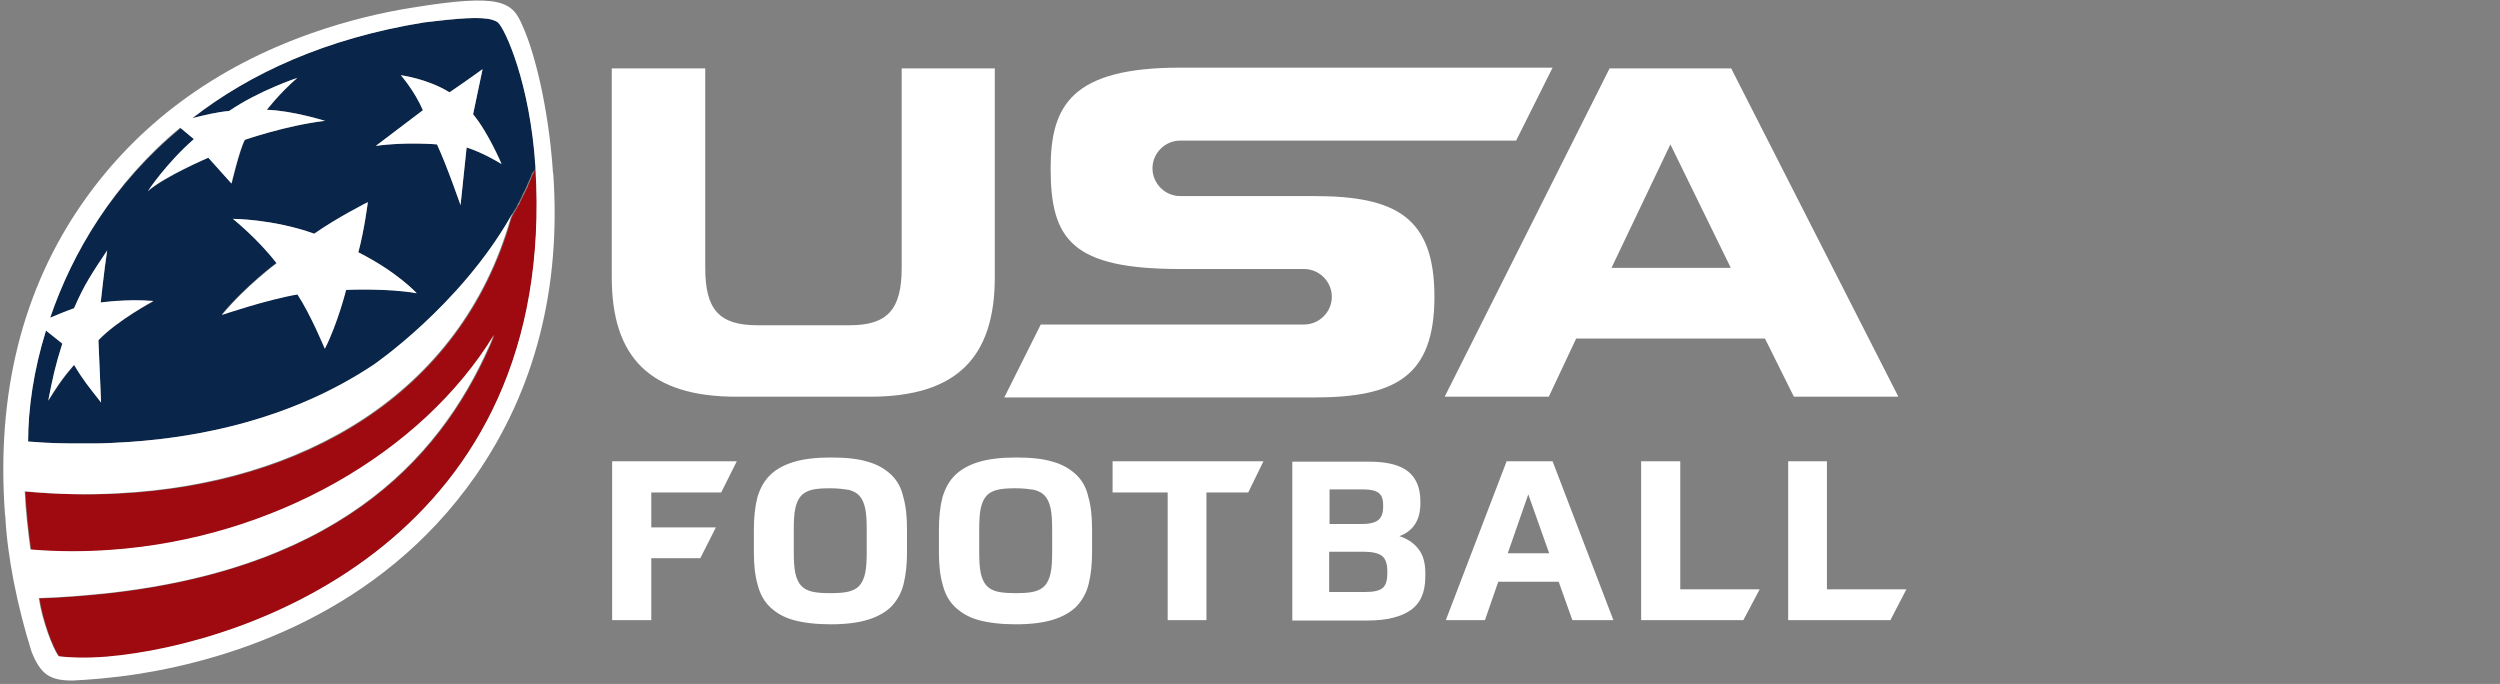
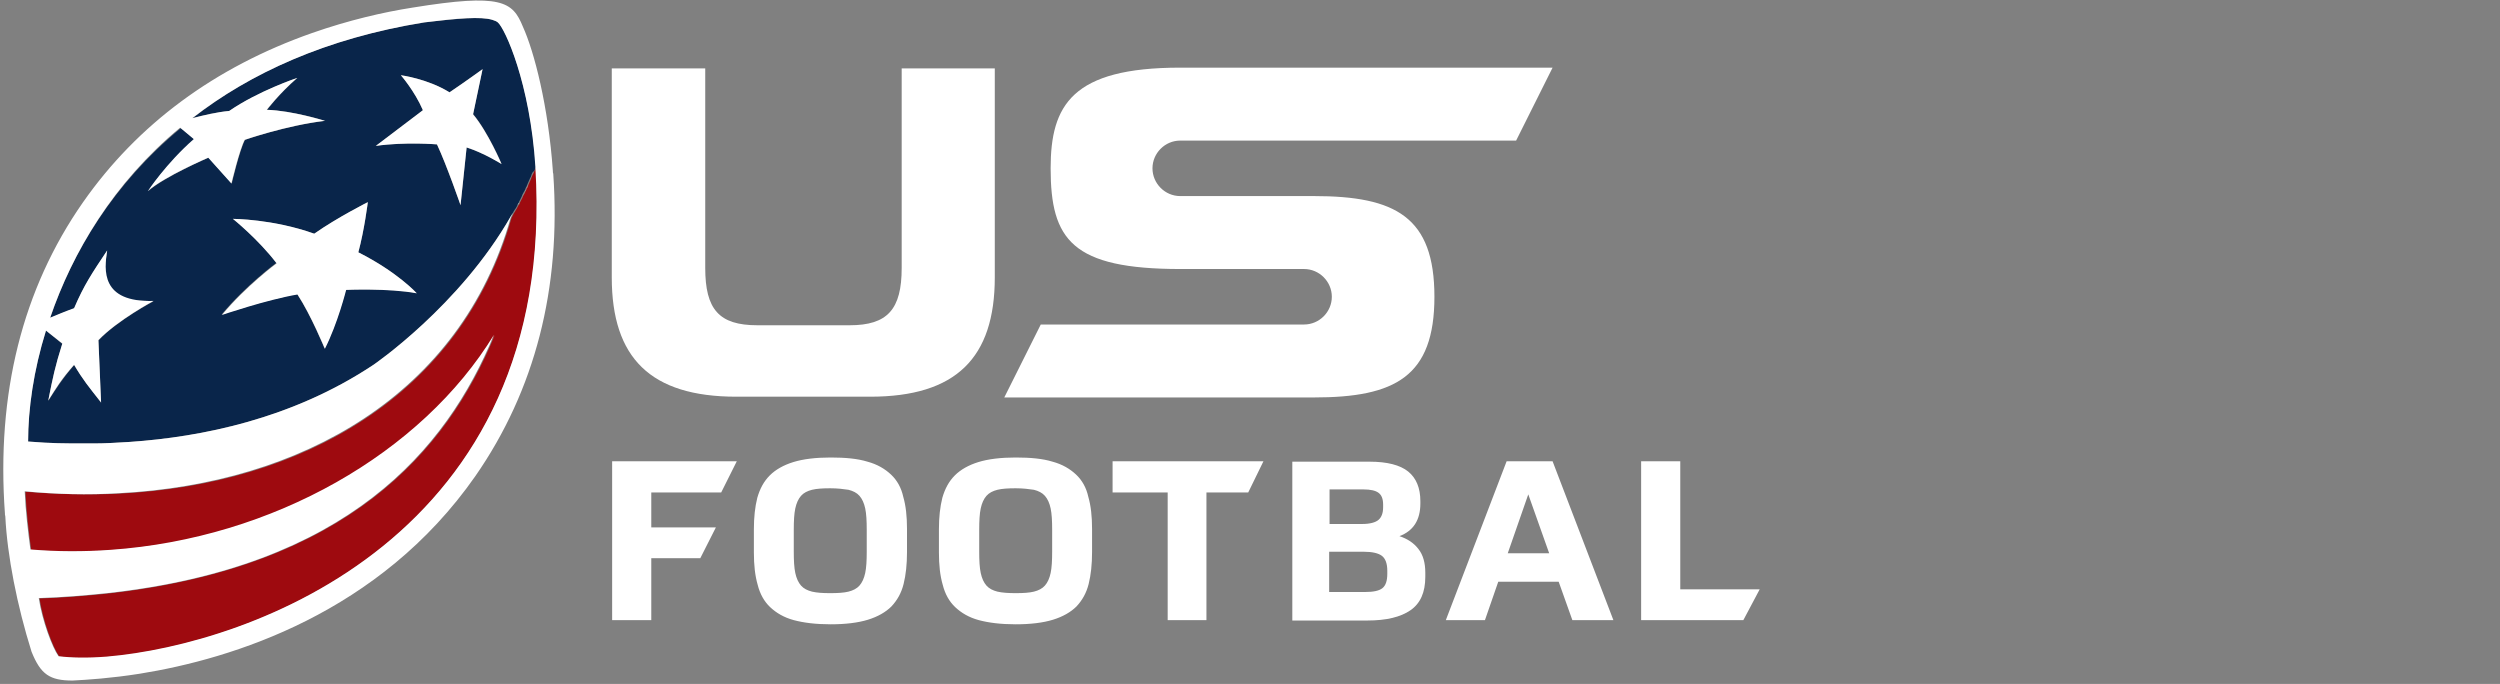
<svg xmlns="http://www.w3.org/2000/svg" width="212px" height="58px" viewBox="0 0 212 58" version="1.1">
  <rect x="0" y="0" width="212" height="58" fill="#808080" stroke="none" />
  <title>USA_Football_Logo Copy</title>
  <desc>Created with Sketch.</desc>
  <g id="USA_Football_Logo-Copy" stroke="none" stroke-width="1" fill="none" fill-rule="evenodd">
    <g fill-rule="nonzero">
      <path d="M45.433,14.21 L45.433,14.21 C45.433,14.21 45.433,14.21 45.433,14.21 C45.369,14.371 45.304,14.532 45.24,14.693 C45.24,14.726 45.208,14.726 45.208,14.758 C45.176,14.79 45.176,14.854 45.143,14.887 C45.111,14.983 45.047,15.08 45.014,15.209 C44.982,15.306 44.918,15.402 44.886,15.499 C44.853,15.563 44.821,15.66 44.789,15.724 C44.724,15.853 44.66,15.95 44.628,16.079 C44.596,16.143 44.563,16.176 44.563,16.24 C44.499,16.369 44.434,16.498 44.338,16.659 C44.338,16.659 44.338,16.659 44.338,16.691 C44.338,16.723 44.306,16.723 44.306,16.756 C44.241,16.917 44.144,17.046 44.08,17.207 C44.08,17.207 44.08,17.207 44.08,17.239 C44.08,17.239 44.08,17.239 44.08,17.239 C44.048,17.303 44.016,17.368 43.951,17.432 C43.919,17.529 43.854,17.593 43.822,17.69 C43.79,17.722 43.79,17.754 43.758,17.787 C43.693,17.916 43.629,18.012 43.564,18.109 L43.371,18.496 C39.118,33.511 25.584,41.083 10.15,41.857 C7.54,41.986 4.866,41.921 2.159,41.696 C2.223,43.307 2.449,45.208 2.642,46.626 C4.93,46.819 7.186,46.819 9.441,46.658 C23.2,45.723 35.831,38.473 41.953,28.42 C37.893,38.28 29.419,48.076 9.151,50.331 C7.314,50.524 5.381,50.686 3.351,50.75 C3.641,52.651 4.479,54.907 5.027,55.68 C6.058,55.809 7.476,55.873 9.119,55.712 C21.17,54.649 47.302,45.53 45.433,14.21 Z" id="Path" fill="#9E0A0F" />
      <path d="M45.433,14.21 C45.433,14.178 45.433,14.178 45.433,14.146 L45.433,14.146 C45.433,14.146 45.433,14.146 45.433,14.146 C44.95,7.057 42.823,2.384 42.243,1.901 C42.114,1.804 41.953,1.74 41.76,1.676 C40.793,1.418 38.892,1.547 35.992,1.901 C27.679,3.222 21.234,6.187 16.337,10.021 C17.239,9.763 18.367,9.506 19.462,9.409 C21.943,7.701 25.23,6.606 25.23,6.606 C23.683,7.927 22.652,9.312 22.652,9.312 C24.811,9.377 27.582,10.247 27.582,10.247 C24.296,10.633 20.783,11.858 20.783,11.858 C20.332,12.696 19.656,15.563 19.656,15.563 L17.69,13.372 C17.69,13.372 13.952,14.983 12.567,16.208 C12.567,16.208 14.113,13.856 16.498,11.826 L15.338,10.859 C9.602,15.596 6.122,21.428 4.253,26.97 C4.801,26.744 5.478,26.454 6.283,26.164 C7.121,24.231 7.798,23.2 9.087,21.267 C8.829,22.942 8.539,25.681 8.539,25.681 C8.539,25.681 10.794,25.359 13.018,25.552 C13.018,25.552 9.957,27.163 8.346,28.871 C8.346,28.871 8.474,31.739 8.571,34.156 C7.572,32.834 7.024,32.158 6.283,30.966 C5.156,32.287 4.833,32.867 4.092,33.994 C4.447,32.061 4.672,31.094 5.284,29.161 L3.899,28.033 C2.836,31.449 2.384,34.703 2.384,37.442 C2.803,37.474 3.287,37.507 3.802,37.539 C4.511,37.571 5.284,37.603 6.154,37.603 C6.734,37.603 7.314,37.603 7.959,37.603 L7.991,37.603 C8.926,37.603 9.957,37.539 11.02,37.474 C17.046,37.056 24.747,35.541 31.674,30.933 C31.674,30.933 38.989,25.939 43.339,18.302 C43.371,18.238 43.436,18.141 43.5,18.044 C43.564,17.948 43.629,17.819 43.693,17.722 C43.726,17.69 43.726,17.658 43.758,17.626 C43.79,17.561 43.854,17.464 43.887,17.368 C43.919,17.303 43.951,17.239 44.016,17.174 C44.016,17.174 44.016,17.174 44.016,17.142 C44.016,17.142 44.016,17.142 44.016,17.11 C44.08,16.981 44.177,16.82 44.241,16.659 C44.241,16.627 44.273,16.627 44.273,16.594 C44.273,16.594 44.273,16.594 44.273,16.562 C44.338,16.433 44.402,16.304 44.499,16.143 C44.531,16.079 44.563,16.047 44.563,15.982 C44.628,15.853 44.692,15.757 44.724,15.628 C44.757,15.563 44.789,15.467 44.821,15.402 C44.853,15.306 44.918,15.209 44.95,15.112 C45.014,15.016 45.047,14.919 45.079,14.79 C45.111,14.758 45.111,14.693 45.143,14.661 C45.143,14.629 45.176,14.629 45.176,14.597 C45.304,14.532 45.369,14.371 45.433,14.21 C45.433,14.21 45.433,14.21 45.433,14.21 Z M29.322,24.553 L29.322,24.553 C29.322,24.553 28.613,27.421 27.518,29.548 C27.518,29.548 26.358,26.712 25.198,24.94 C22.556,25.391 18.786,26.68 18.786,26.68 C20.848,24.199 23.426,22.298 23.426,22.298 C21.911,20.268 19.752,18.56 19.752,18.56 C19.752,18.56 23.168,18.592 26.648,19.817 C28.613,18.463 31.191,17.142 31.191,17.142 C31.191,17.142 30.901,19.494 30.386,21.396 C33.704,23.071 35.316,24.843 35.316,24.843 C32.931,24.424 29.322,24.553 29.322,24.553 Z M39.569,12.502 L39.053,17.4 C39.053,17.4 37.893,14.049 37.056,12.244 C37.056,12.244 34.381,11.987 31.868,12.373 L35.863,9.344 C35.154,7.701 33.994,6.38 33.994,6.38 C33.994,6.38 36.25,6.67 38.119,7.83 C39.504,6.896 40.922,5.864 40.922,5.864 L40.117,9.667 C41.406,11.213 42.533,13.888 42.533,13.888 C42.533,13.888 41.051,12.986 39.569,12.502 Z" id="Shape" fill="#09254A" />
      <g id="Group" fill="#FFFFFF">
        <path d="M40.922,5.864 C40.922,5.864 39.504,6.896 38.119,7.83 C36.25,6.67 33.994,6.38 33.994,6.38 C33.994,6.38 35.154,7.701 35.863,9.344 L31.868,12.373 C34.381,12.019 37.056,12.244 37.056,12.244 C37.893,14.017 39.053,17.4 39.053,17.4 L39.569,12.502 C41.083,12.986 42.533,13.92 42.533,13.92 C42.533,13.92 41.406,11.246 40.117,9.699 L40.922,5.864 Z" id="Path" />
-         <path d="M46.883,14.532 L46.883,14.5 C46.497,8.99 45.304,4.382 44.338,2.256 C43.468,0.129 42.533,-0.58 34.993,0.644 C32.512,1.031 29.58,1.708 26.454,2.803 C18.206,5.703 11.664,10.537 7.024,17.174 C1.901,24.521 -0.322,33.382 0.419,43.564 L0.419,43.629 C0.419,43.629 0.451,43.758 0.451,43.79 C0.612,47.109 1.45,51.362 2.674,55.261 C3.448,57.194 4.221,57.71 6.154,57.71 C7.411,57.646 9.409,57.517 11.858,57.13 C19.688,55.873 32.19,52.007 40.31,40.374 C45.369,33.092 47.592,24.457 46.916,14.726 C46.883,14.661 46.883,14.532 46.883,14.532 Z M9.054,55.68 C7.411,55.809 5.993,55.777 4.962,55.648 C4.414,54.874 3.577,52.619 3.287,50.718 C5.317,50.653 7.25,50.492 9.087,50.299 C29.354,48.076 37.829,38.248 41.889,28.388 C35.767,38.409 23.168,45.659 9.377,46.626 C7.121,46.787 4.866,46.787 2.578,46.593 C2.384,45.176 2.159,43.274 2.094,41.663 C4.801,41.921 7.443,41.986 10.086,41.824 C25.52,41.019 39.053,33.479 43.307,18.463 L43.5,18.044 C43.564,17.948 43.629,17.819 43.693,17.722 C43.629,17.851 43.564,17.948 43.5,18.044 C43.436,18.141 43.403,18.206 43.339,18.302 C38.989,25.939 31.674,30.933 31.674,30.933 C24.747,35.541 17.046,37.056 11.02,37.474 C9.957,37.539 8.926,37.603 7.991,37.603 L7.959,37.603 C7.314,37.603 6.734,37.603 6.154,37.603 C5.284,37.603 4.479,37.571 3.802,37.539 C3.254,37.507 2.803,37.474 2.384,37.442 C2.384,34.703 2.836,31.449 3.899,28.033 L5.284,29.129 C4.672,31.062 4.479,32.029 4.092,33.962 C4.801,32.834 5.156,32.222 6.283,30.933 C6.992,32.158 7.54,32.834 8.571,34.123 C8.474,31.707 8.346,28.839 8.346,28.839 C9.989,27.131 13.018,25.52 13.018,25.52 C10.762,25.327 8.539,25.649 8.539,25.649 C8.539,25.649 8.829,22.91 9.087,21.234 C7.798,23.168 7.121,24.167 6.283,26.132 C5.478,26.422 4.801,26.712 4.253,26.938 C6.154,21.396 9.602,15.531 15.273,10.827 L16.433,11.793 C14.081,13.856 12.534,16.208 12.534,16.208 C13.888,14.983 17.658,13.372 17.658,13.372 L19.623,15.563 C19.623,15.563 20.3,12.696 20.751,11.858 C20.751,11.858 24.263,10.633 27.55,10.247 C27.55,10.247 24.779,9.377 22.62,9.312 C22.62,9.312 23.651,7.959 25.198,6.606 C25.198,6.606 21.911,7.701 19.43,9.409 C18.367,9.506 17.207,9.796 16.304,10.021 C21.202,6.219 27.647,3.254 35.96,1.901 C38.86,1.547 40.761,1.386 41.728,1.676 C41.921,1.74 42.114,1.804 42.211,1.901 C42.823,2.417 44.95,7.057 45.401,14.146 C45.401,14.146 45.401,14.146 45.401,14.146 L45.401,14.146 C45.401,14.178 45.401,14.178 45.401,14.21 L45.401,14.21 C47.302,45.53 21.17,54.649 9.054,55.68 Z" id="Shape" />
+         <path d="M46.883,14.532 L46.883,14.5 C46.497,8.99 45.304,4.382 44.338,2.256 C43.468,0.129 42.533,-0.58 34.993,0.644 C32.512,1.031 29.58,1.708 26.454,2.803 C18.206,5.703 11.664,10.537 7.024,17.174 C1.901,24.521 -0.322,33.382 0.419,43.564 L0.419,43.629 C0.419,43.629 0.451,43.758 0.451,43.79 C0.612,47.109 1.45,51.362 2.674,55.261 C3.448,57.194 4.221,57.71 6.154,57.71 C7.411,57.646 9.409,57.517 11.858,57.13 C19.688,55.873 32.19,52.007 40.31,40.374 C45.369,33.092 47.592,24.457 46.916,14.726 C46.883,14.661 46.883,14.532 46.883,14.532 Z M9.054,55.68 C7.411,55.809 5.993,55.777 4.962,55.648 C4.414,54.874 3.577,52.619 3.287,50.718 C5.317,50.653 7.25,50.492 9.087,50.299 C29.354,48.076 37.829,38.248 41.889,28.388 C35.767,38.409 23.168,45.659 9.377,46.626 C7.121,46.787 4.866,46.787 2.578,46.593 C2.384,45.176 2.159,43.274 2.094,41.663 C4.801,41.921 7.443,41.986 10.086,41.824 C25.52,41.019 39.053,33.479 43.307,18.463 L43.5,18.044 C43.564,17.948 43.629,17.819 43.693,17.722 C43.629,17.851 43.564,17.948 43.5,18.044 C43.436,18.141 43.403,18.206 43.339,18.302 C38.989,25.939 31.674,30.933 31.674,30.933 C24.747,35.541 17.046,37.056 11.02,37.474 C9.957,37.539 8.926,37.603 7.991,37.603 L7.959,37.603 C7.314,37.603 6.734,37.603 6.154,37.603 C5.284,37.603 4.479,37.571 3.802,37.539 C3.254,37.507 2.803,37.474 2.384,37.442 C2.384,34.703 2.836,31.449 3.899,28.033 L5.284,29.129 C4.672,31.062 4.479,32.029 4.092,33.962 C4.801,32.834 5.156,32.222 6.283,30.933 C6.992,32.158 7.54,32.834 8.571,34.123 C8.474,31.707 8.346,28.839 8.346,28.839 C9.989,27.131 13.018,25.52 13.018,25.52 C8.539,25.649 8.829,22.91 9.087,21.234 C7.798,23.168 7.121,24.167 6.283,26.132 C5.478,26.422 4.801,26.712 4.253,26.938 C6.154,21.396 9.602,15.531 15.273,10.827 L16.433,11.793 C14.081,13.856 12.534,16.208 12.534,16.208 C13.888,14.983 17.658,13.372 17.658,13.372 L19.623,15.563 C19.623,15.563 20.3,12.696 20.751,11.858 C20.751,11.858 24.263,10.633 27.55,10.247 C27.55,10.247 24.779,9.377 22.62,9.312 C22.62,9.312 23.651,7.959 25.198,6.606 C25.198,6.606 21.911,7.701 19.43,9.409 C18.367,9.506 17.207,9.796 16.304,10.021 C21.202,6.219 27.647,3.254 35.96,1.901 C38.86,1.547 40.761,1.386 41.728,1.676 C41.921,1.74 42.114,1.804 42.211,1.901 C42.823,2.417 44.95,7.057 45.401,14.146 C45.401,14.146 45.401,14.146 45.401,14.146 L45.401,14.146 C45.401,14.178 45.401,14.178 45.401,14.21 L45.401,14.21 C47.302,45.53 21.17,54.649 9.054,55.68 Z" id="Shape" />
        <path d="M45.014,15.177 C44.982,15.273 44.918,15.37 44.886,15.467 C44.853,15.531 44.821,15.628 44.789,15.692 C44.724,15.821 44.66,15.918 44.628,16.047 C44.596,16.111 44.563,16.143 44.563,16.208 C44.499,16.337 44.434,16.466 44.338,16.627 C44.338,16.627 44.338,16.627 44.338,16.659 C44.338,16.659 44.338,16.659 44.338,16.627 C44.402,16.498 44.467,16.369 44.563,16.208 C44.596,16.143 44.628,16.111 44.628,16.047 C44.692,15.918 44.757,15.821 44.789,15.692 C44.821,15.628 44.853,15.531 44.886,15.467 C44.918,15.37 44.982,15.273 45.014,15.177 C45.079,15.08 45.111,14.983 45.143,14.854 C45.176,14.822 45.176,14.758 45.208,14.726 C45.176,14.758 45.176,14.822 45.143,14.854 C45.111,14.983 45.079,15.08 45.014,15.177 Z" id="Path" />
        <path d="M30.386,21.396 C30.901,19.494 31.191,17.142 31.191,17.142 C31.191,17.142 28.613,18.431 26.648,19.817 C23.136,18.56 19.752,18.56 19.752,18.56 C19.752,18.56 21.911,20.3 23.458,22.33 C23.458,22.33 20.88,24.231 18.818,26.712 C18.818,26.712 22.588,25.423 25.23,24.972 C26.39,26.744 27.55,29.58 27.55,29.58 C28.646,27.421 29.354,24.586 29.354,24.586 L29.354,24.586 C29.354,24.586 32.963,24.424 35.348,24.876 C35.316,24.843 33.704,23.071 30.386,21.396 Z" id="Path" />
        <path d="M43.887,17.368 C43.919,17.303 43.951,17.239 44.016,17.174 C44.016,17.174 44.016,17.174 44.016,17.174 C44.016,17.174 44.016,17.174 44.016,17.207 C43.983,17.239 43.951,17.303 43.887,17.368 Z" id="Path" />
        <polygon id="Path" points="51.91 52.587 55.229 52.587 55.229 47.334 59.386 47.334 60.707 44.724 55.229 44.724 55.229 41.76 61.158 41.76 62.479 39.118 51.91 39.118" />
        <path d="M75.561,40.246 C75.046,39.762 74.401,39.376 73.563,39.15 C72.726,38.892 71.694,38.796 70.438,38.796 C69.181,38.796 68.118,38.924 67.28,39.182 C66.442,39.44 65.766,39.827 65.282,40.31 C64.767,40.826 64.444,41.438 64.219,42.211 C64.026,42.984 63.929,43.854 63.929,44.886 L63.929,46.851 C63.929,47.914 64.026,48.817 64.251,49.59 C64.444,50.363 64.799,51.008 65.314,51.491 C65.83,51.974 66.474,52.361 67.312,52.587 C68.15,52.812 69.181,52.941 70.438,52.941 C71.694,52.941 72.758,52.812 73.596,52.554 C74.433,52.297 75.11,51.91 75.593,51.427 C76.077,50.911 76.431,50.299 76.624,49.526 C76.818,48.752 76.914,47.85 76.914,46.819 L76.914,44.853 C76.914,43.79 76.818,42.888 76.592,42.114 C76.431,41.373 76.077,40.729 75.561,40.246 Z M73.499,46.787 C73.499,47.528 73.467,48.14 73.37,48.591 C73.273,49.042 73.112,49.397 72.887,49.654 C72.661,49.912 72.339,50.073 71.952,50.17 C71.566,50.267 71.05,50.299 70.406,50.299 C69.761,50.299 69.278,50.267 68.859,50.17 C68.472,50.073 68.15,49.912 67.924,49.654 C67.699,49.397 67.538,49.042 67.441,48.591 C67.344,48.14 67.312,47.528 67.312,46.787 L67.312,44.918 C67.312,44.177 67.344,43.564 67.441,43.113 C67.538,42.662 67.699,42.308 67.924,42.05 C68.15,41.792 68.472,41.631 68.859,41.534 C69.246,41.438 69.761,41.406 70.406,41.406 C71.018,41.406 71.533,41.47 71.952,41.534 C72.339,41.631 72.661,41.792 72.887,42.05 C73.112,42.308 73.273,42.662 73.37,43.113 C73.467,43.564 73.499,44.177 73.499,44.918 L73.499,46.787 Z" id="Shape" />
        <path d="M91.253,40.246 C90.738,39.762 90.093,39.376 89.256,39.15 C88.418,38.892 87.387,38.796 86.13,38.796 C84.873,38.796 83.81,38.924 82.972,39.182 C82.134,39.44 81.458,39.827 80.974,40.31 C80.459,40.826 80.137,41.438 79.911,42.211 C79.718,42.984 79.621,43.854 79.621,44.886 L79.621,46.851 C79.621,47.914 79.718,48.817 79.943,49.59 C80.137,50.363 80.491,51.008 81.007,51.491 C81.522,51.974 82.167,52.361 83.004,52.587 C83.842,52.812 84.873,52.941 86.13,52.941 C87.387,52.941 88.45,52.812 89.288,52.554 C90.126,52.297 90.802,51.91 91.286,51.427 C91.769,50.911 92.123,50.299 92.317,49.526 C92.51,48.752 92.607,47.85 92.607,46.819 L92.607,44.853 C92.607,43.79 92.51,42.888 92.284,42.114 C92.123,41.373 91.769,40.729 91.253,40.246 Z M89.223,46.787 C89.223,47.528 89.191,48.14 89.094,48.591 C88.998,49.042 88.837,49.397 88.611,49.654 C88.386,49.912 88.063,50.073 87.677,50.17 C87.29,50.267 86.774,50.299 86.13,50.299 C85.518,50.299 85.002,50.267 84.583,50.17 C84.197,50.073 83.874,49.912 83.649,49.654 C83.423,49.397 83.262,49.042 83.166,48.591 C83.069,48.14 83.037,47.528 83.037,46.787 L83.037,44.918 C83.037,44.177 83.069,43.564 83.166,43.113 C83.262,42.662 83.423,42.308 83.649,42.05 C83.874,41.792 84.197,41.631 84.583,41.534 C84.97,41.438 85.486,41.406 86.13,41.406 C86.742,41.406 87.258,41.47 87.677,41.534 C88.063,41.631 88.386,41.792 88.611,42.05 C88.837,42.308 88.998,42.662 89.094,43.113 C89.191,43.564 89.223,44.177 89.223,44.918 L89.223,46.787 Z" id="Shape" />
        <polygon id="Path" points="94.347 41.76 99.019 41.76 99.019 52.587 102.306 52.587 102.306 41.76 105.85 41.76 107.139 39.118 94.347 39.118" />
        <path d="M118.674,45.466 C119.867,45.014 120.447,44.08 120.447,42.694 L120.447,42.501 C120.447,41.373 120.092,40.536 119.416,39.988 C118.739,39.44 117.643,39.15 116.129,39.15 L109.588,39.15 L109.588,52.619 L115.968,52.619 C117.547,52.619 118.771,52.329 119.609,51.749 C120.447,51.169 120.866,50.234 120.866,48.913 L120.866,48.559 C120.866,47.721 120.672,47.044 120.286,46.561 C119.899,46.046 119.351,45.691 118.674,45.466 Z M112.681,41.502 L115.613,41.502 C116.226,41.502 116.644,41.599 116.902,41.792 C117.16,41.986 117.289,42.308 117.289,42.791 L117.289,43.017 C117.289,43.5 117.16,43.854 116.902,44.08 C116.644,44.306 116.161,44.434 115.517,44.434 L112.746,44.434 L112.746,41.502 L112.681,41.502 Z M117.643,48.656 C117.643,49.236 117.514,49.654 117.224,49.88 C116.934,50.106 116.451,50.202 115.742,50.202 L112.713,50.202 L112.713,46.787 L115.646,46.787 C116.387,46.787 116.902,46.916 117.192,47.141 C117.482,47.367 117.643,47.786 117.643,48.398 L117.643,48.656 Z" id="Shape" />
        <path d="M127.761,39.118 L122.606,52.587 L125.924,52.587 L127.052,49.332 L132.176,49.332 L133.336,52.587 L136.816,52.587 L131.66,39.118 L127.761,39.118 L127.761,39.118 Z M127.858,46.916 L129.598,41.921 L131.37,46.916 L127.858,46.916 Z" id="Shape" />
        <polygon id="Path" points="142.487 39.118 139.168 39.118 139.168 52.587 147.836 52.587 149.221 49.977 142.487 49.977" />
-         <polygon id="Path" points="154.924 49.977 154.924 39.118 151.638 39.118 151.638 52.587 160.306 52.587 161.659 49.977" />
        <path d="M62.447,33.64 L73.789,33.64 C81.071,33.64 84.358,30.353 84.358,23.522 L84.358,5.8 L76.463,5.8 L76.463,22.717 C76.463,26.229 75.271,27.582 72.049,27.582 L64.219,27.582 C60.964,27.582 59.804,26.229 59.804,22.717 L59.804,5.8 L51.878,5.8 L51.878,23.522 C51.878,30.353 55.164,33.64 62.447,33.64 Z" id="Path" />
-         <path d="M160.982,33.64 L146.804,5.8 L136.493,5.8 L122.509,33.64 L131.338,33.64 L133.658,28.71 L149.672,28.71 L152.121,33.64 L160.982,33.64 Z M136.654,22.717 L141.649,12.244 L146.772,22.717 L136.654,22.717 Z" id="Shape" />
        <path d="M111.424,16.627 L100.082,16.627 L100.082,16.627 C98.793,16.627 97.73,15.563 97.73,14.274 C97.73,12.986 98.793,11.922 100.082,11.922 C100.082,11.922 100.082,11.922 100.082,11.922 L100.082,11.922 L128.567,11.922 L131.66,5.736 L100.082,5.736 C90.899,5.736 89.094,8.926 89.094,14.274 C89.094,20.332 90.899,22.813 100.114,22.813 L110.587,22.813 L110.587,22.813 C111.876,22.813 112.939,23.877 112.939,25.166 C112.939,26.454 111.876,27.518 110.587,27.518 C110.587,27.518 88.257,27.518 88.257,27.518 L85.163,33.704 L111.424,33.704 C118.32,33.704 121.639,31.932 121.639,25.166 C121.639,18.399 118.352,16.627 111.424,16.627 Z" id="Path" />
      </g>
    </g>
  </g>
</svg>